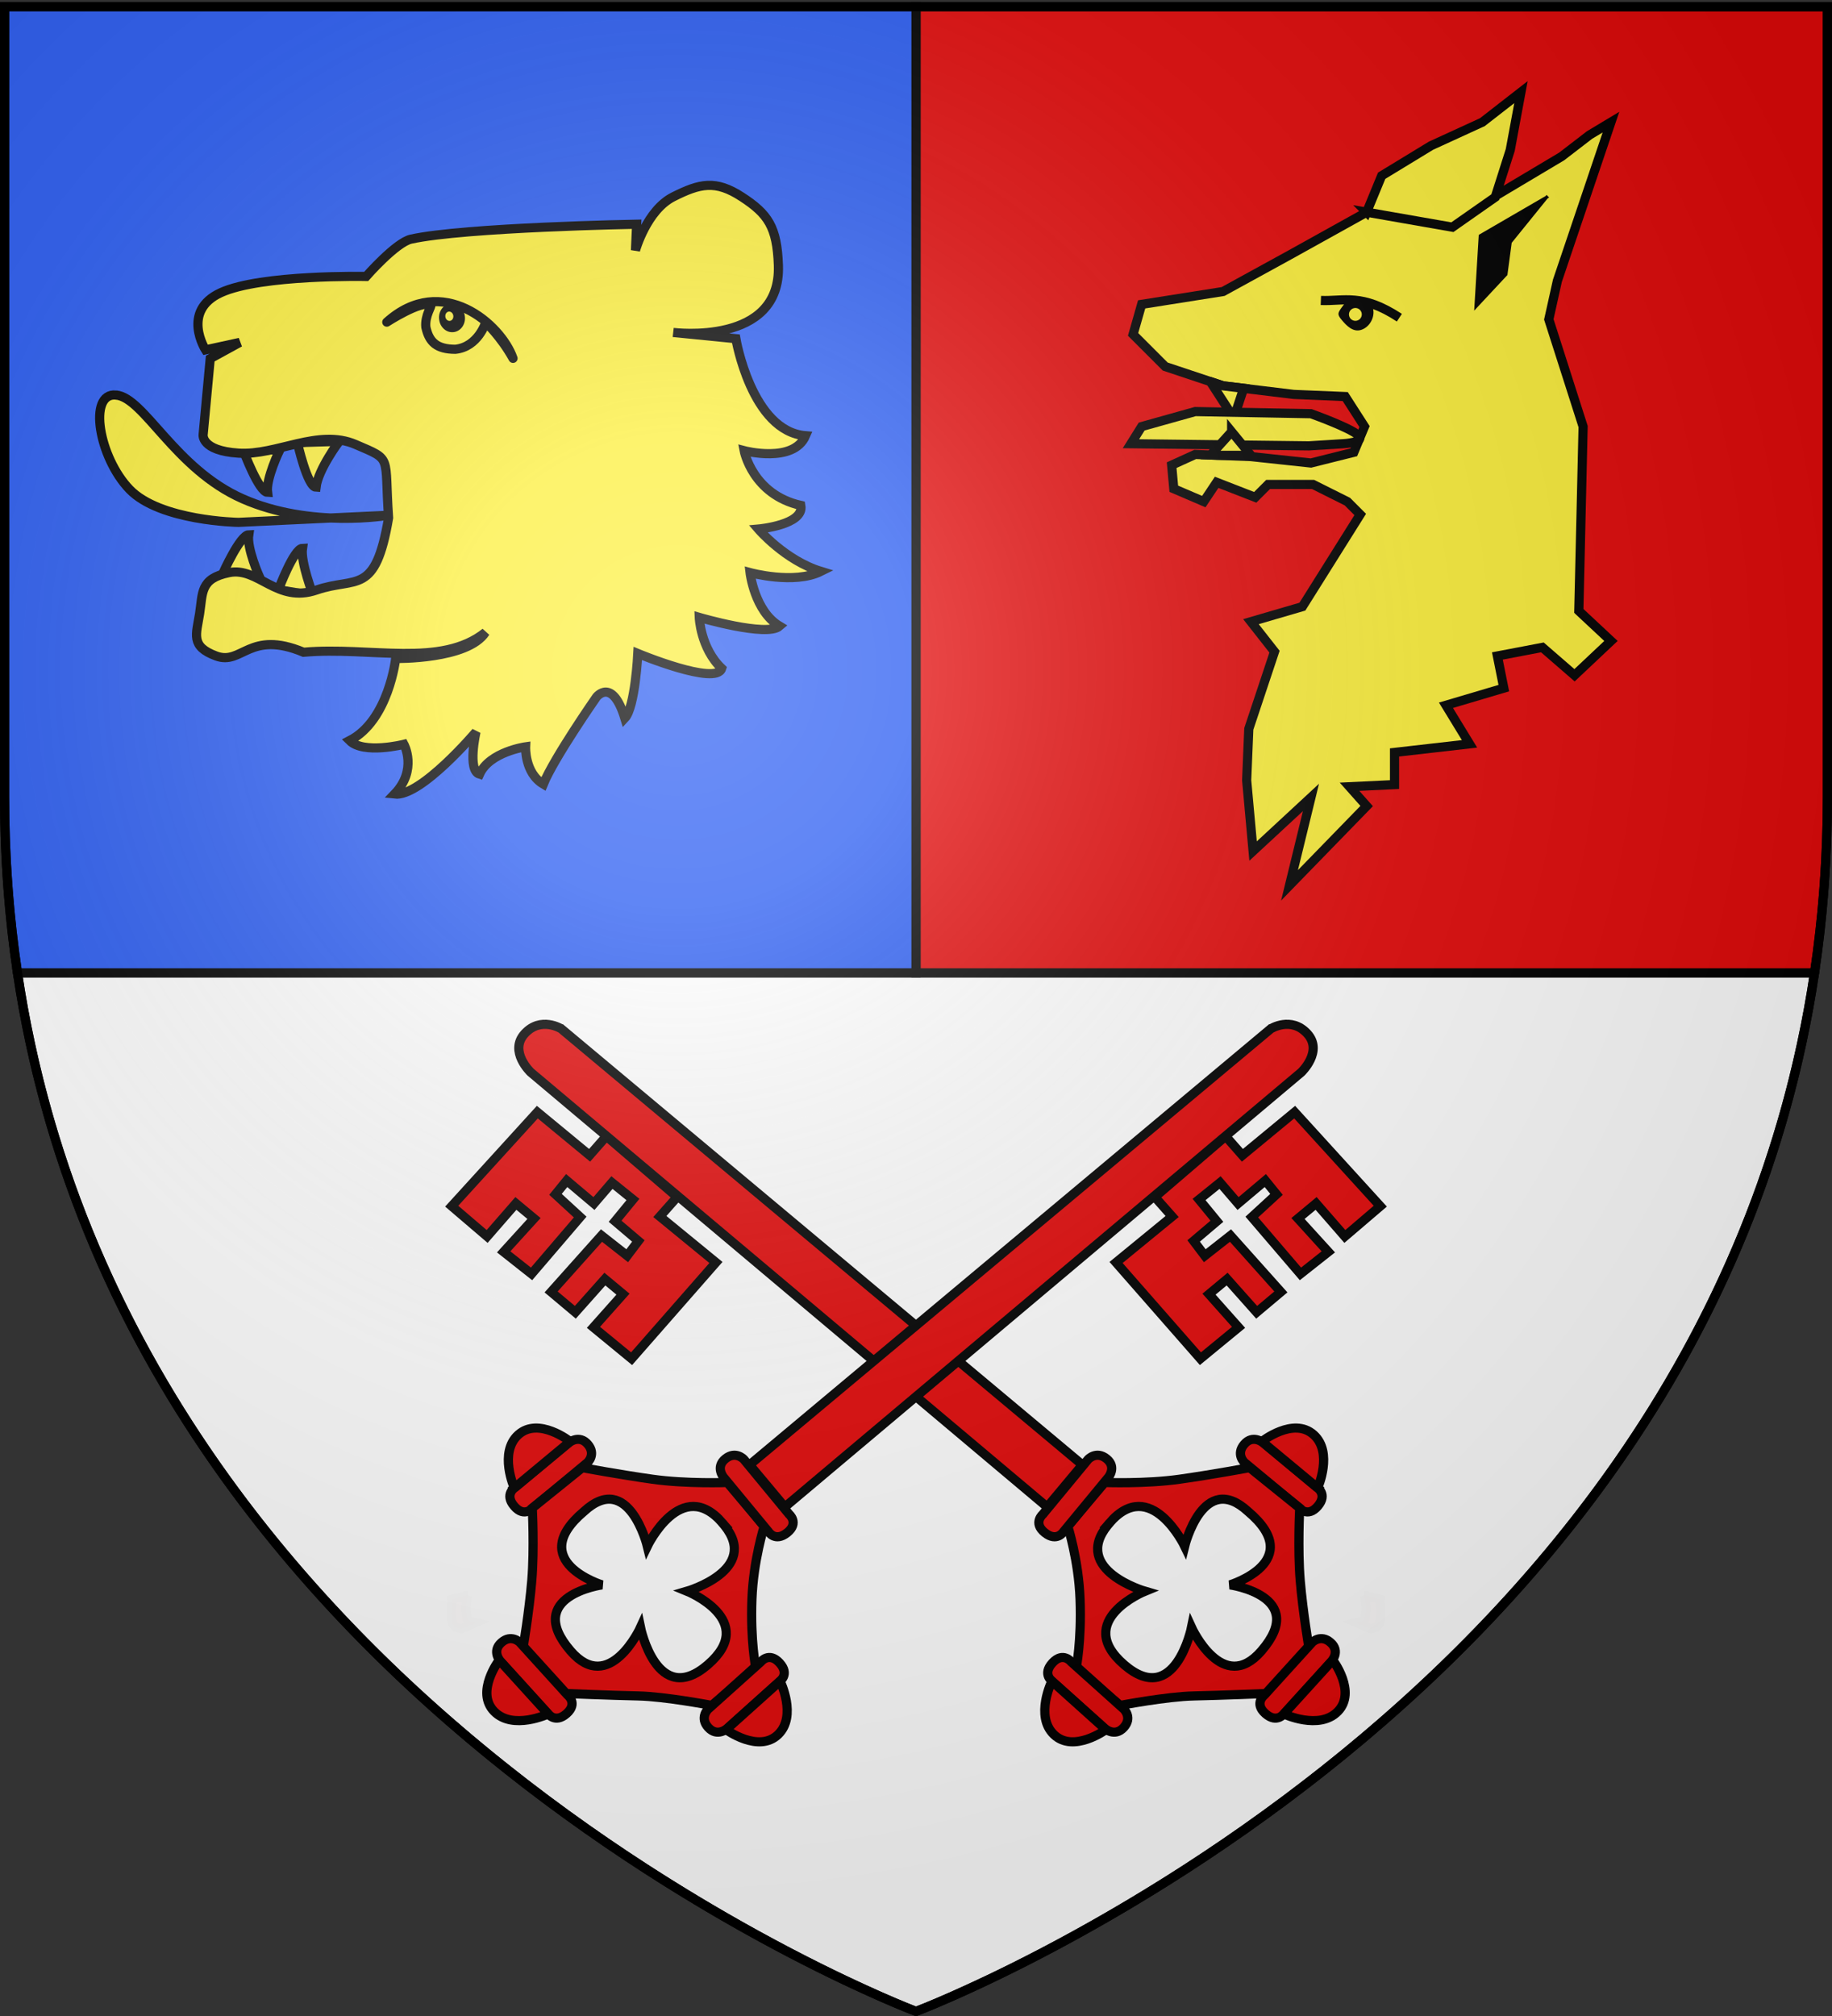
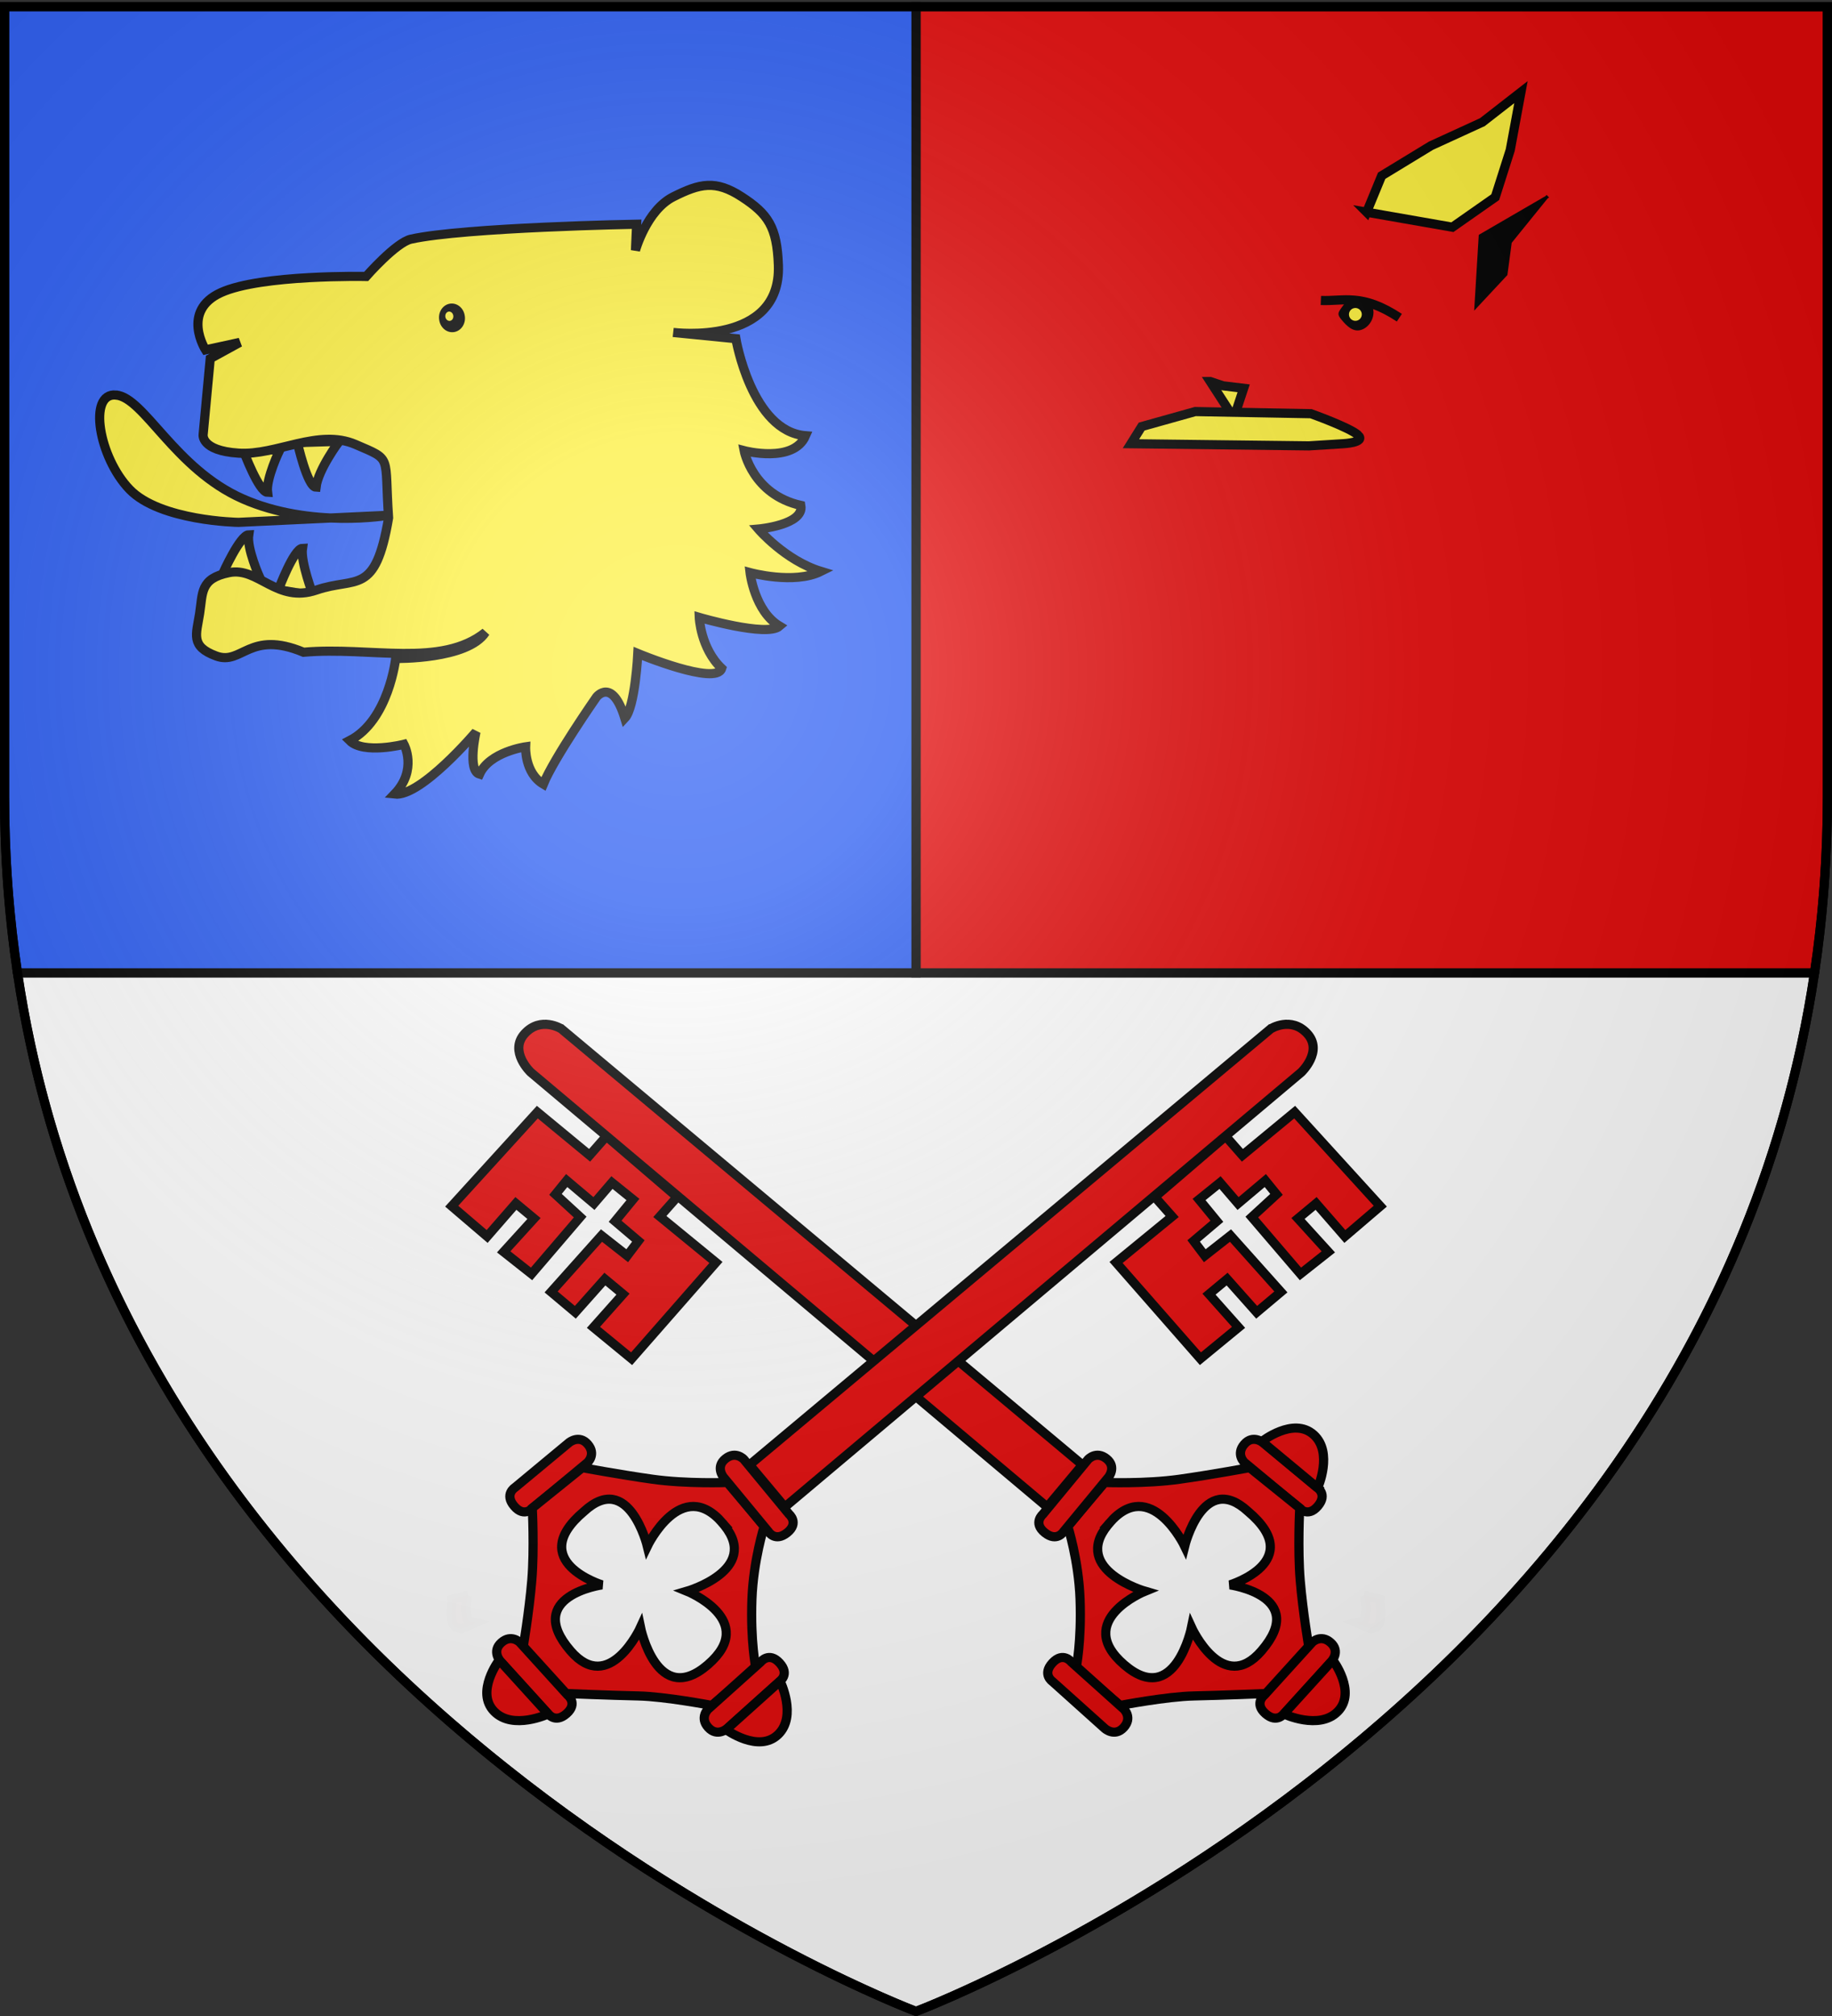
<svg xmlns="http://www.w3.org/2000/svg" xmlns:xlink="http://www.w3.org/1999/xlink" height="660" width="600" version="1.0">
  <rect width="100%" height="100%" fill="#333333" stroke="none" />
  <defs>
    <linearGradient id="b">
      <stop style="stop-color:white;stop-opacity:.314" offset="0" />
      <stop offset=".19" style="stop-color:white;stop-opacity:.251" />
      <stop style="stop-color:#6b6b6b;stop-opacity:.125" offset=".6" />
      <stop style="stop-color:black;stop-opacity:.125" offset="1" />
    </linearGradient>
    <linearGradient id="a">
      <stop offset="0" style="stop-color:#fd0000;stop-opacity:1" />
      <stop style="stop-color:#e77275;stop-opacity:.659" offset=".5" />
      <stop style="stop-color:black;stop-opacity:.323" offset="1" />
    </linearGradient>
    <radialGradient xlink:href="#b" id="c" gradientUnits="userSpaceOnUse" gradientTransform="matrix(1.353 0 0 1.349 -77.63 -85.747)" cx="221.445" cy="226.331" fx="221.445" fy="226.331" r="300" />
  </defs>
  <g style="display:inline">
    <path style="fill:#fff;fill-opacity:1;fill-rule:evenodd;stroke:#000;stroke-width:3;stroke-linecap:butt;stroke-linejoin:miter;stroke-miterlimit:4;stroke-dasharray:none;stroke-opacity:1;display:inline" d="M5.719 318.5C42.05 561.458 300 658.5 300 658.5s257.949-97.042 294.281-340H5.72z" />
    <path style="opacity:1;fill:#e20909;fill-opacity:1;stroke:#000;stroke-width:3;stroke-miterlimit:4;stroke-dasharray:none;stroke-opacity:1;display:inline" d="M300 2.188V318.5h294.281c2.753-18.408 4.219-37.677 4.219-57.781V2.188H300z" />
    <path style="opacity:1;fill:#2b5df2;fill-opacity:1;stroke:#000;stroke-width:3;stroke-miterlimit:4;stroke-dasharray:none;stroke-opacity:1" d="M1.5 2.188v258.53c0 20.105 1.466 39.374 4.219 57.782H300V2.187H1.5z" />
  </g>
  <g style="display:inline">
    <path style="fill:#fcef3c;fill-opacity:1;fill-rule:evenodd;stroke:#000;stroke-width:3;stroke-linecap:butt;stroke-linejoin:miter;stroke-miterlimit:4;stroke-dasharray:none;stroke-opacity:1" d="m70.66 199.803 12.004 1.243s-4.23-9.403-3.542-13.884c-2.853.078-8.462 12.64-8.462 12.64zM88.847 205.166l11.414 1.865s-4.231-10.956-3.542-15.438c-2.854.078-7.872 13.573-7.872 13.573zM95.063 156.995l13.677-.414s-6.887 9.195-7.576 15.023c-2.854-.078-6.1-14.609-6.1-14.609zM77.41 159.711l11.906-.414s-4.624 9.506-4.034 13.987c-2.853-.078-7.871-13.573-7.871-13.573z" transform="translate(2.344 -12.09)" />
    <path d="m64.189 154.334 2.321-24.849 9.672-5.295-11.22 2.444s-8.123-12.73 5.03-18.739c13.153-6.008 47.583-5.295 47.583-5.295s9.758-11.146 14.7-12.221c17.506-3.87 73.89-4.888 73.89-4.888l-.387 8.554s3.675-13.137 12.38-17.516c8.703-4.38 13.83-5.602 22.437 0 8.607 5.6 11.542 9.84 11.992 22.404.967 26.58-34.43 21.998-34.43 21.998l20.503 2.037s5.126 30.348 22.825 31.774c-3.965 9.165-20.117 4.888-20.117 4.888s2.708 14.36 18.57 17.924c1.16 6.416-13.927 7.74-13.927 7.74s8.8 10.286 20.503 13.85c-8.801 4.38-23.211.407-23.211.407s1.45 12.629 9.671 17.517c-4.159 3.666-26.306-2.852-26.306-2.852s.387 10.083 7.35 16.702c-1.806 5.8-27.467-4.888-27.467-4.888s-.87 17.618-4.255 21.183c-4.159-13.545-9.284-6.926-9.284-6.926s-13.927 19.961-17.409 28.516c-6.19-3.667-5.803-12.221-5.803-12.221s-11.799 1.63-15.087 8.962c-4.062-1.222-1.16-13.85-1.16-13.85s-18.086 21.386-26.694 20.368c7.64-7.944 3.095-16.295 3.095-16.295s-13.25 3.36-17.795-1.222c12.863-6.62 15.087-26.886 15.087-26.886s23.598.408 29.401-8.554c-14.602 11.689-37.525 4.583-59.575 6.517-17.796-7.434-20.117 4.38-28.628 1.223-8.51-3.157-6.48-7.027-5.416-13.85 1.064-6.824.097-11.509 9.672-13.444 9.574-1.935 15.57 10.184 28.627 5.703 13.056-4.48 19.246 2.14 23.598-23.626-1.45-20.878 1.45-18.739-10.832-24.035-12.282-5.295-25.822 3.667-38.298 2.852-12.476-.815-11.606-6.11-11.606-6.11z" style="fill:#fcef3c;fill-opacity:1;fill-rule:evenodd;stroke:#000;stroke-width:3;stroke-linecap:butt;stroke-linejoin:miter;stroke-miterlimit:4;stroke-dasharray:none;stroke-opacity:1" transform="translate(2.344 -12.09)" />
    <path d="M35.62 141.416c9.26.772 19.206 24.123 41.499 33.965 22.293 9.842 47.673 5.404 47.673 5.404L75.747 183.1s-25.637-.386-35.67-10.808c-10.031-10.42-13.718-31.65-4.458-30.877z" style="fill:#fcef3c;fill-opacity:1;fill-rule:evenodd;stroke:#000;stroke-width:3;stroke-linecap:butt;stroke-linejoin:miter;stroke-miterlimit:4;stroke-dasharray:none;stroke-opacity:1" transform="translate(2.344 -12.09)" />
-     <path d="M124.334 117.55c18.02-16.217 37.444.613 41.344 11.857-3.863-6.979-8.938-11.776-8.938-11.776s-2.48 8.053-9.965 8.81c-6.075-.028-8.577-2.322-9.647-7.232-.388-3.85 2.09-7.035 1.601-7.293-3.137-1.658-14.395 5.633-14.395 5.633z" style="fill:#fcef3c;fill-opacity:1;fill-rule:evenodd;stroke:#000;stroke-width:3;stroke-linecap:round;stroke-linejoin:round;stroke-miterlimit:4;stroke-dasharray:none;stroke-opacity:1" transform="translate(2.344 -12.09)" />
    <path transform="matrix(.753 -.148 .141 .793 -170.215 -152.589)" d="M355.08 388.938a5.269 5.496 0 1 1-10.537 0 5.269 5.496 0 1 1 10.537 0z" style="fill:#000;fill-opacity:1;stroke:#000;stroke-width:.513;stroke-linecap:round;stroke-miterlimit:4;stroke-dasharray:none;stroke-opacity:1" />
    <path transform="matrix(.753 -.148 .141 .793 -175.348 -151.206)" d="M357.169 387.62a1.453 1.635 0 1 1-2.907 0 1.453 1.635 0 1 1 2.907 0z" style="fill:#fcef3c;fill-opacity:1;stroke:#fcef3c;stroke-width:.513;stroke-linecap:round;stroke-miterlimit:4;stroke-dasharray:none;stroke-opacity:1" />
  </g>
  <g style="display:inline">
-     <path d="m517.08 200.01 1.403-60.359-11.23-35.092 2.808-12.634 17.546-51.937-7.018 4.211-9.124 7.019-32.987 19.652-30.882-1.404-25.266 14.037-21.758 11.932-26.67 4.21-2.807 9.827 10.527 10.527 18.95 6.317 23.161 2.807 16.845.702 6.316 9.826-3.509 8.422-14.037 3.51-19.652-2.106-18.248-.702-7.72 3.51.702 7.72 9.826 4.21 4.21-6.316 12.634 4.913 4.211-4.21h14.739l11.23 5.614 4.21 4.211-18.95 30.18-16.844 4.913 7.72 9.825-8.421 25.267-.702 16.845 2.105 23.16 18.95-17.546-7.018 28.776 25.266-25.968-5.615-6.317 14.74-.702v-10.528l24.564-2.807-7.72-12.633 18.95-5.615-2.106-10.528 14.74-2.807 10.527 9.124 11.931-11.23-10.527-9.826z" style="fill:#fcef3c;fill-opacity:1;fill-rule:evenodd;stroke:#000;stroke-width:3;stroke-linecap:butt;stroke-linejoin:miter;stroke-miterlimit:4;stroke-dasharray:none;stroke-opacity:1" />
    <path d="m447.596 69.466 4.913-11.931 16.143-9.826 16.844-7.72 12.634-9.827-3.51 18.95-4.913 15.441-14.037 9.826-28.074-4.913zM396.375 124.906l7.719 11.938 3.219-9.719-6.75-.813-4.188-1.406z" style="fill:#fcef3c;fill-opacity:1;fill-rule:evenodd;stroke:#000;stroke-width:3;stroke-linecap:butt;stroke-linejoin:miter;stroke-miterlimit:4;stroke-dasharray:none;stroke-opacity:1" />
    <path d="M444.789 142.459c-2.632-2.457-15.44-7.019-15.44-7.019l-37.9-.702-17.547 4.913-3.51 5.615 58.254.702 11.23-.702s7.545-.351 4.913-2.807z" style="fill:#fcef3c;fill-opacity:1;fill-rule:evenodd;stroke:#000;stroke-width:3;stroke-linecap:butt;stroke-linejoin:miter;stroke-miterlimit:4;stroke-dasharray:none;stroke-opacity:1" />
-     <path d="m403.375 141.344-6.906 7.625 2.437.094h10.781l-6.312-7.72z" style="fill:#fcef3c;fill-opacity:1;fill-rule:evenodd;stroke:#000;stroke-width:3;stroke-linecap:butt;stroke-linejoin:miter;stroke-miterlimit:4;stroke-dasharray:none;stroke-opacity:1" />
    <path d="m506.552 64.553-21.758 12.633-1.403 23.161 9.826-10.527 1.403-10.528 11.932-14.739z" style="fill:#000;fill-opacity:1;fill-rule:evenodd;stroke:#000;stroke-width:1px;stroke-linecap:butt;stroke-linejoin:miter;stroke-opacity:1" />
    <path d="M439.447 104.775c1.555 1.852 3.629 4 6.221 3.26 2.593-.741 4.37-3.556 4.148-6.222-.222-2.667-2.444-4.148-5.036-4.445-2.593-.296-4 1.408-5.333 3.26-1.334 1.851-1.556 2.296 0 4.147z" style="fill:#000;fill-opacity:1;fill-rule:evenodd;stroke:none;stroke-width:1px;stroke-linecap:butt;stroke-linejoin:miter;stroke-opacity:1" />
    <path d="M446 102.932a2.096 2.096 0 1 1-4.193 0 2.096 2.096 0 1 1 4.192 0z" style="opacity:1;fill:#fcef3c;fill-opacity:1;stroke:none;stroke-width:2;stroke-miterlimit:4;stroke-dasharray:none;stroke-opacity:1" />
    <path d="M432.598 98.368c7.627.31 13.422-2.43 25.705 5.643" style="fill:none;fill-rule:evenodd;stroke:#000;stroke-width:3;stroke-linecap:butt;stroke-linejoin:miter;stroke-miterlimit:4;stroke-dasharray:none;stroke-opacity:1" />
  </g>
  <g style="fill:#e20909;fill-opacity:1;stroke:#000;stroke-width:4.675;stroke-miterlimit:4;stroke-dasharray:none;stroke-opacity:1;display:inline">
    <path style="opacity:.01;fill:#e20909;fill-opacity:1;stroke:#000;stroke-width:4.675;stroke-miterlimit:4;stroke-dasharray:none;stroke-opacity:1;display:inline" d="M574.935 953.886c-.605.789-1.338 1.5-2.024 2.227-.892 1.138-1.97 2.095-3.025 3.074-1.078.748-2.238 1.37-3.372 2.03-.917.88-1.526.258-2.462.225-.87-.494-1.635-1.145-2.43-1.747l2.248 7.464c.859.614 1.664 1.327 2.663 1.71 1.155.01 2.057.37 3.077-.53 1.168-.696 2.358-1.355 3.484-2.117 1.086-.993 2.205-1.952 3.104-3.13.712-.693 1.386-1.428 2.21-1.993l-3.473-7.213z" transform="matrix(.412 -.491 .492 .413 -259.26 410.657)" />
    <g style="fill:#e20909;fill-opacity:1;stroke:#000;stroke-width:6.261;stroke-miterlimit:4;stroke-dasharray:none;stroke-opacity:1">
      <path style="fill:#e20909;fill-opacity:1;fill-rule:evenodd;stroke:#000;stroke-width:6.261;stroke-linecap:butt;stroke-linejoin:miter;stroke-miterlimit:4;stroke-dasharray:none;stroke-opacity:1" d="m133.94 681.405-29.36 38.128s-6.248 6.091 2.225 12.616c8.473 6.524 12.69-1.649 12.69-1.649l29.612-38.454s4.693-6.77-2.477-12.29-12.69 1.649-12.69 1.649z" transform="matrix(-.471 .103 .102 .465 407.22 141.638)" />
      <path style="fill:#e20909;fill-opacity:1;fill-rule:evenodd;stroke:#000;stroke-width:6.261;stroke-linecap:butt;stroke-linejoin:miter;stroke-miterlimit:4;stroke-dasharray:none;stroke-opacity:1" d="M104.221 719.871s-15.63-21.543-5.05-36.365c10.815-15.152 35.355-3.03 35.355-3.03L104.22 719.87z" transform="matrix(-.471 .103 .102 .465 407.22 141.638)" />
    </g>
    <path style="fill:#e20909;fill-opacity:1;fill-rule:evenodd;stroke:#000;stroke-width:4.675;stroke-linecap:butt;stroke-linejoin:miter;stroke-miterlimit:4;stroke-dasharray:none;stroke-opacity:1" d="M504.5 815.281s-9.72 15.338-24.469 28.657c-16.146 14.58-28.25 21.062-28.25 21.062l-.187 29.438s18.867 15.338 27.937 25.687c9.07 10.35 25.344 28.156 25.344 28.156l31.156 1.157s12.226-14.35 23.688-25.688c11.462-11.337 28.093-23.844 28.093-23.844l-.656-32.781s-15.232-12.523-27.593-23.625c-13.031-11.703-25.813-28.125-25.813-28.125l-29.25-.094zm14.906 15.219c32.286.418 15.688 36.969 15.688 36.969s35.804-17.646 34.406 13.343c-.083 39.446-34.656 17.032-34.656 17.032s21.583 34.398-15.469 33.906c-30.34-.403-13.813-35-13.813-35s-37.191 20.134-36.718-14.094c.477-34.524 35.594-15.937 35.594-15.937s-15.753-35.545 13.375-36.188c.537-.012 1.08-.038 1.593-.031z" transform="matrix(.412 -.491 .492 .413 -259.26 410.657)" />
    <g style="fill:#e20909;fill-opacity:1;stroke:#000;stroke-width:6.261;stroke-miterlimit:4;stroke-dasharray:none;stroke-opacity:1;display:inline">
      <g style="fill:#e20909;fill-opacity:1;stroke:#000;stroke-width:6.261;stroke-miterlimit:4;stroke-dasharray:none;stroke-opacity:1">
        <path style="fill:#e20909;fill-opacity:1;fill-rule:evenodd;stroke:#000;stroke-width:6.261;stroke-linecap:butt;stroke-linejoin:miter;stroke-miterlimit:4;stroke-dasharray:none;stroke-opacity:1" d="m133.94 681.405-29.36 38.128s-6.248 6.091 2.225 12.616c8.473 6.524 12.69-1.649 12.69-1.649l29.612-38.454s4.693-6.77-2.477-12.29-12.69 1.649-12.69 1.649z" transform="matrix(-.087 -.468 -.474 .088 770.763 546.559)" />
        <path style="fill:#e20909;fill-opacity:1;fill-rule:evenodd;stroke:#000;stroke-width:6.261;stroke-linecap:butt;stroke-linejoin:miter;stroke-miterlimit:4;stroke-dasharray:none;stroke-opacity:1" d="M104.221 719.871s-15.63-21.543-5.05-36.365c10.815-15.152 35.355-3.03 35.355-3.03L104.22 719.87z" transform="matrix(-.087 -.468 -.474 .088 770.763 546.559)" />
      </g>
    </g>
    <g style="fill:#e20909;fill-opacity:1;stroke:#000;stroke-width:6.261;stroke-miterlimit:4;stroke-dasharray:none;stroke-opacity:1;display:inline">
      <path style="fill:#e20909;fill-opacity:1;fill-rule:evenodd;stroke:#000;stroke-width:6.261;stroke-linecap:butt;stroke-linejoin:miter;stroke-miterlimit:4;stroke-dasharray:none;stroke-opacity:1" d="m133.94 681.405-29.36 38.128s-6.248 6.091 2.225 12.616c8.473 6.524 12.69-1.649 12.69-1.649l29.612-38.454s4.693-6.77-2.477-12.29-12.69 1.649-12.69 1.649z" transform="matrix(.475 -.085 -.084 -.469 355.462 896.845)" />
-       <path style="fill:#e20909;fill-opacity:1;fill-rule:evenodd;stroke:#000;stroke-width:6.261;stroke-linecap:butt;stroke-linejoin:miter;stroke-miterlimit:4;stroke-dasharray:none;stroke-opacity:1" d="M104.221 719.871s-15.63-21.543-5.05-36.365c10.815-15.152 35.355-3.03 35.355-3.03L104.22 719.87z" transform="matrix(.475 -.085 -.084 -.469 355.462 896.845)" />
    </g>
    <path style="fill:#e20909;fill-opacity:1;fill-rule:evenodd;stroke:#000;stroke-width:4.675;stroke-linecap:butt;stroke-linejoin:miter;stroke-miterlimit:4;stroke-dasharray:none;stroke-opacity:1;display:inline" d="m537.022 815.125-35.988.295s-6.439.973-6.613-6.997c-.174-7.97 6.62-6.8 6.62-6.8l36.295-.298s6.159.256 6.306 7c.147 6.745-6.62 6.8-6.62 6.8zM532.693 454.509s-1.666-12.186-13.897-12.71c-12.232-.525-13.146 15.012-13.146 15.012l-.403 344.124 28.07-.048-.624-346.378zM504.957 554.85l-13.307-.358.446 36.963-65.357-1.413-.264-25.177 22.69.663-.058-12.01-22.69-.663.005-16.12 38.614 1.208.547 16.645 9.435-.48.08-15.542 14.365-.157-.279-13.744-14.113-.165.038-18.176-9.082.146-.764 17.086-38.215-.375-.54-18.11 23.017.918-.06-12.01-22.363-.406.208-23.765 64.925 2.635.281 34.554 12.956.295-.515 47.557z" transform="matrix(.412 -.491 .492 .413 -259.26 410.657)" />
  </g>
  <g style="fill:#e20909;fill-opacity:1;stroke:#000;stroke-width:4.675;stroke-miterlimit:4;stroke-dasharray:none;stroke-opacity:1;display:inline">
    <path style="opacity:.01;fill:#e20909;fill-opacity:1;stroke:#000;stroke-width:4.675;stroke-miterlimit:4;stroke-dasharray:none;stroke-opacity:1;display:inline" d="M574.935 953.886c-.605.789-1.338 1.5-2.024 2.227-.892 1.138-1.97 2.095-3.025 3.074-1.078.748-2.238 1.37-3.372 2.03-.917.88-1.526.258-2.462.225-.87-.494-1.635-1.145-2.43-1.747l2.248 7.464c.859.614 1.664 1.327 2.663 1.71 1.155.01 2.057.37 3.077-.53 1.168-.696 2.358-1.355 3.484-2.117 1.086-.993 2.205-1.952 3.104-3.13.712-.693 1.386-1.428 2.21-1.993l-3.473-7.213z" transform="matrix(-.412 -.491 -.492 .413 859.26 410.657)" />
    <g style="fill:#e20909;fill-opacity:1;stroke:#000;stroke-width:6.261;stroke-miterlimit:4;stroke-dasharray:none;stroke-opacity:1">
      <path style="fill:#e20909;fill-opacity:1;fill-rule:evenodd;stroke:#000;stroke-width:6.261;stroke-linecap:butt;stroke-linejoin:miter;stroke-miterlimit:4;stroke-dasharray:none;stroke-opacity:1" d="m133.94 681.405-29.36 38.128s-6.248 6.091 2.225 12.616c8.473 6.524 12.69-1.649 12.69-1.649l29.612-38.454s4.693-6.77-2.477-12.29-12.69 1.649-12.69 1.649z" transform="matrix(.471 .103 -.102 .465 192.78 141.638)" />
-       <path style="fill:#e20909;fill-opacity:1;fill-rule:evenodd;stroke:#000;stroke-width:6.261;stroke-linecap:butt;stroke-linejoin:miter;stroke-miterlimit:4;stroke-dasharray:none;stroke-opacity:1" d="M104.221 719.871s-15.63-21.543-5.05-36.365c10.815-15.152 35.355-3.03 35.355-3.03L104.22 719.87z" transform="matrix(.471 .103 -.102 .465 192.78 141.638)" />
    </g>
    <path style="fill:#e20909;fill-opacity:1;fill-rule:evenodd;stroke:#000;stroke-width:4.675;stroke-linecap:butt;stroke-linejoin:miter;stroke-miterlimit:4;stroke-dasharray:none;stroke-opacity:1" d="M504.5 815.281s-9.72 15.338-24.469 28.657c-16.146 14.58-28.25 21.062-28.25 21.062l-.187 29.438s18.867 15.338 27.937 25.687c9.07 10.35 25.344 28.156 25.344 28.156l31.156 1.157s12.226-14.35 23.688-25.688c11.462-11.337 28.093-23.844 28.093-23.844l-.656-32.781s-15.232-12.523-27.593-23.625c-13.031-11.703-25.813-28.125-25.813-28.125l-29.25-.094zm14.906 15.219c32.286.418 15.688 36.969 15.688 36.969s35.804-17.646 34.406 13.343c-.083 39.446-34.656 17.032-34.656 17.032s21.583 34.398-15.469 33.906c-30.34-.403-13.813-35-13.813-35s-37.191 20.134-36.718-14.094c.477-34.524 35.594-15.937 35.594-15.937s-15.753-35.545 13.375-36.188c.537-.012 1.08-.038 1.593-.031z" transform="matrix(-.412 -.491 -.492 .413 859.26 410.657)" />
    <g style="fill:#e20909;fill-opacity:1;stroke:#000;stroke-width:6.261;stroke-miterlimit:4;stroke-dasharray:none;stroke-opacity:1;display:inline">
      <g style="fill:#e20909;fill-opacity:1;stroke:#000;stroke-width:6.261;stroke-miterlimit:4;stroke-dasharray:none;stroke-opacity:1">
        <path style="fill:#e20909;fill-opacity:1;fill-rule:evenodd;stroke:#000;stroke-width:6.261;stroke-linecap:butt;stroke-linejoin:miter;stroke-miterlimit:4;stroke-dasharray:none;stroke-opacity:1" d="m133.94 681.405-29.36 38.128s-6.248 6.091 2.225 12.616c8.473 6.524 12.69-1.649 12.69-1.649l29.612-38.454s4.693-6.77-2.477-12.29-12.69 1.649-12.69 1.649z" transform="matrix(.087 -.468 .474 .088 -170.763 546.559)" />
        <path style="fill:#e20909;fill-opacity:1;fill-rule:evenodd;stroke:#000;stroke-width:6.261;stroke-linecap:butt;stroke-linejoin:miter;stroke-miterlimit:4;stroke-dasharray:none;stroke-opacity:1" d="M104.221 719.871s-15.63-21.543-5.05-36.365c10.815-15.152 35.355-3.03 35.355-3.03L104.22 719.87z" transform="matrix(.087 -.468 .474 .088 -170.763 546.559)" />
      </g>
    </g>
    <g style="fill:#e20909;fill-opacity:1;stroke:#000;stroke-width:6.261;stroke-miterlimit:4;stroke-dasharray:none;stroke-opacity:1;display:inline">
      <path style="fill:#e20909;fill-opacity:1;fill-rule:evenodd;stroke:#000;stroke-width:6.261;stroke-linecap:butt;stroke-linejoin:miter;stroke-miterlimit:4;stroke-dasharray:none;stroke-opacity:1" d="m133.94 681.405-29.36 38.128s-6.248 6.091 2.225 12.616c8.473 6.524 12.69-1.649 12.69-1.649l29.612-38.454s4.693-6.77-2.477-12.29-12.69 1.649-12.69 1.649z" transform="matrix(-.475 -.085 .084 -.469 244.538 896.845)" />
      <path style="fill:#e20909;fill-opacity:1;fill-rule:evenodd;stroke:#000;stroke-width:6.261;stroke-linecap:butt;stroke-linejoin:miter;stroke-miterlimit:4;stroke-dasharray:none;stroke-opacity:1" d="M104.221 719.871s-15.63-21.543-5.05-36.365c10.815-15.152 35.355-3.03 35.355-3.03L104.22 719.87z" transform="matrix(-.475 -.085 .084 -.469 244.538 896.845)" />
    </g>
    <path style="fill:#e20909;fill-opacity:1;fill-rule:evenodd;stroke:#000;stroke-width:4.675;stroke-linecap:butt;stroke-linejoin:miter;stroke-miterlimit:4;stroke-dasharray:none;stroke-opacity:1;display:inline" d="m537.022 815.125-35.988.295s-6.439.973-6.613-6.997c-.174-7.97 6.62-6.8 6.62-6.8l36.295-.298s6.159.256 6.306 7c.147 6.745-6.62 6.8-6.62 6.8zM532.693 454.509s-1.666-12.186-13.897-12.71c-12.232-.525-13.146 15.012-13.146 15.012l-.403 344.124 28.07-.048-.624-346.378zM504.957 554.85l-13.307-.358.446 36.963-65.357-1.413-.264-25.177 22.69.663-.058-12.01-22.69-.663.005-16.12 38.614 1.208.547 16.645 9.435-.48.08-15.542 14.365-.157-.279-13.744-14.113-.165.038-18.176-9.082.146-.764 17.086-38.215-.375-.54-18.11 23.017.918-.06-12.01-22.363-.406.208-23.765 64.925 2.635.281 34.554 12.956.295-.515 47.557z" transform="matrix(-.412 -.491 -.492 .413 859.26 410.657)" />
  </g>
  <path d="M300 658.5s298.5-112.32 298.5-397.772V2.176H1.5v258.552C1.5 546.18 300 658.5 300 658.5z" style="opacity:1;fill:url(#c);fill-opacity:1;fill-rule:evenodd;stroke:none;stroke-width:1px;stroke-linecap:butt;stroke-linejoin:miter;stroke-opacity:1" />
  <path d="M300 658.5S1.5 546.18 1.5 260.728V2.176h597v258.552C598.5 546.18 300 658.5 300 658.5z" style="opacity:1;fill:none;fill-opacity:1;fill-rule:evenodd;stroke:#000;stroke-width:3;stroke-linecap:butt;stroke-linejoin:miter;stroke-miterlimit:4;stroke-dasharray:none;stroke-opacity:1" />
</svg>